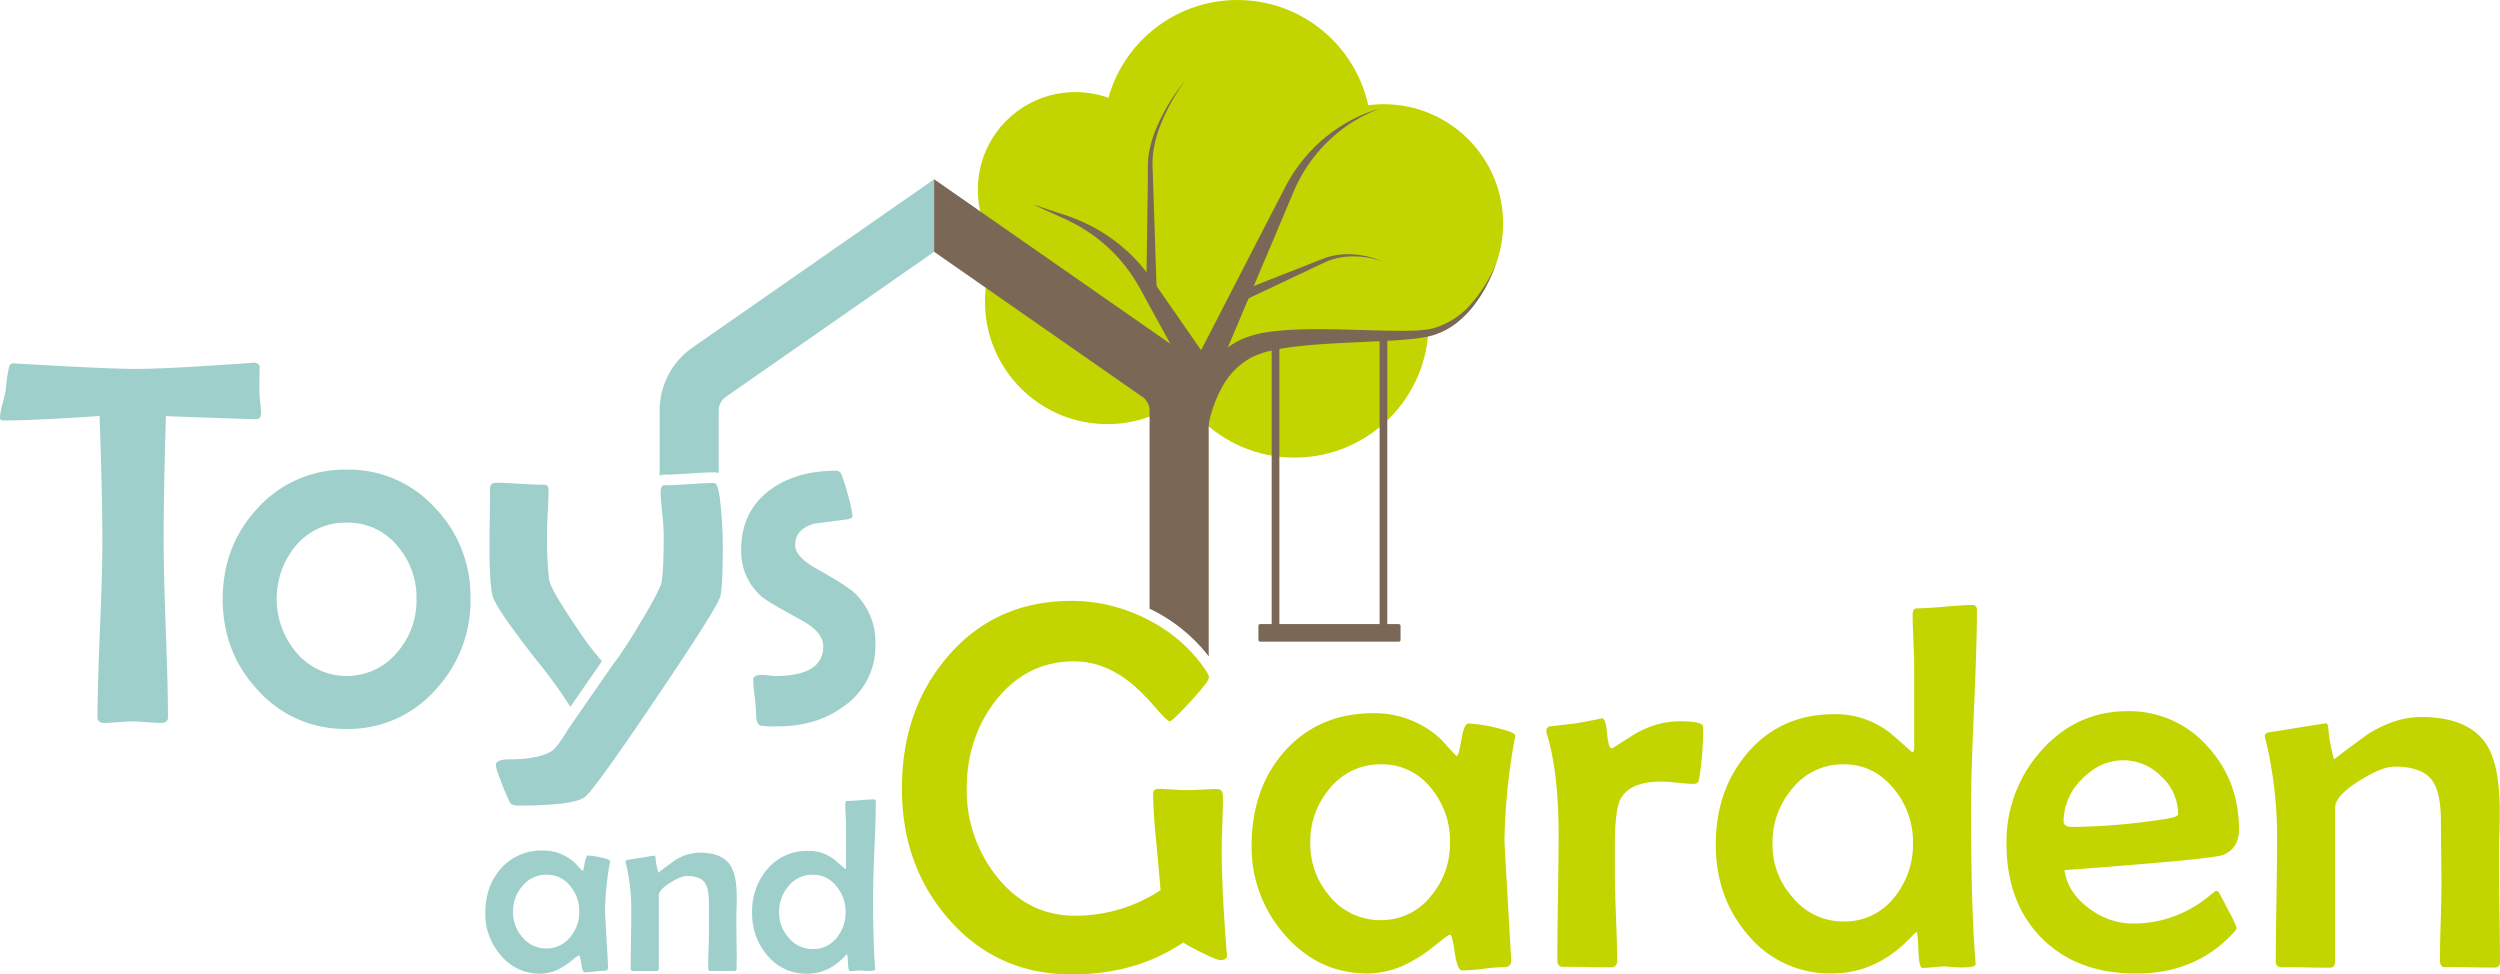
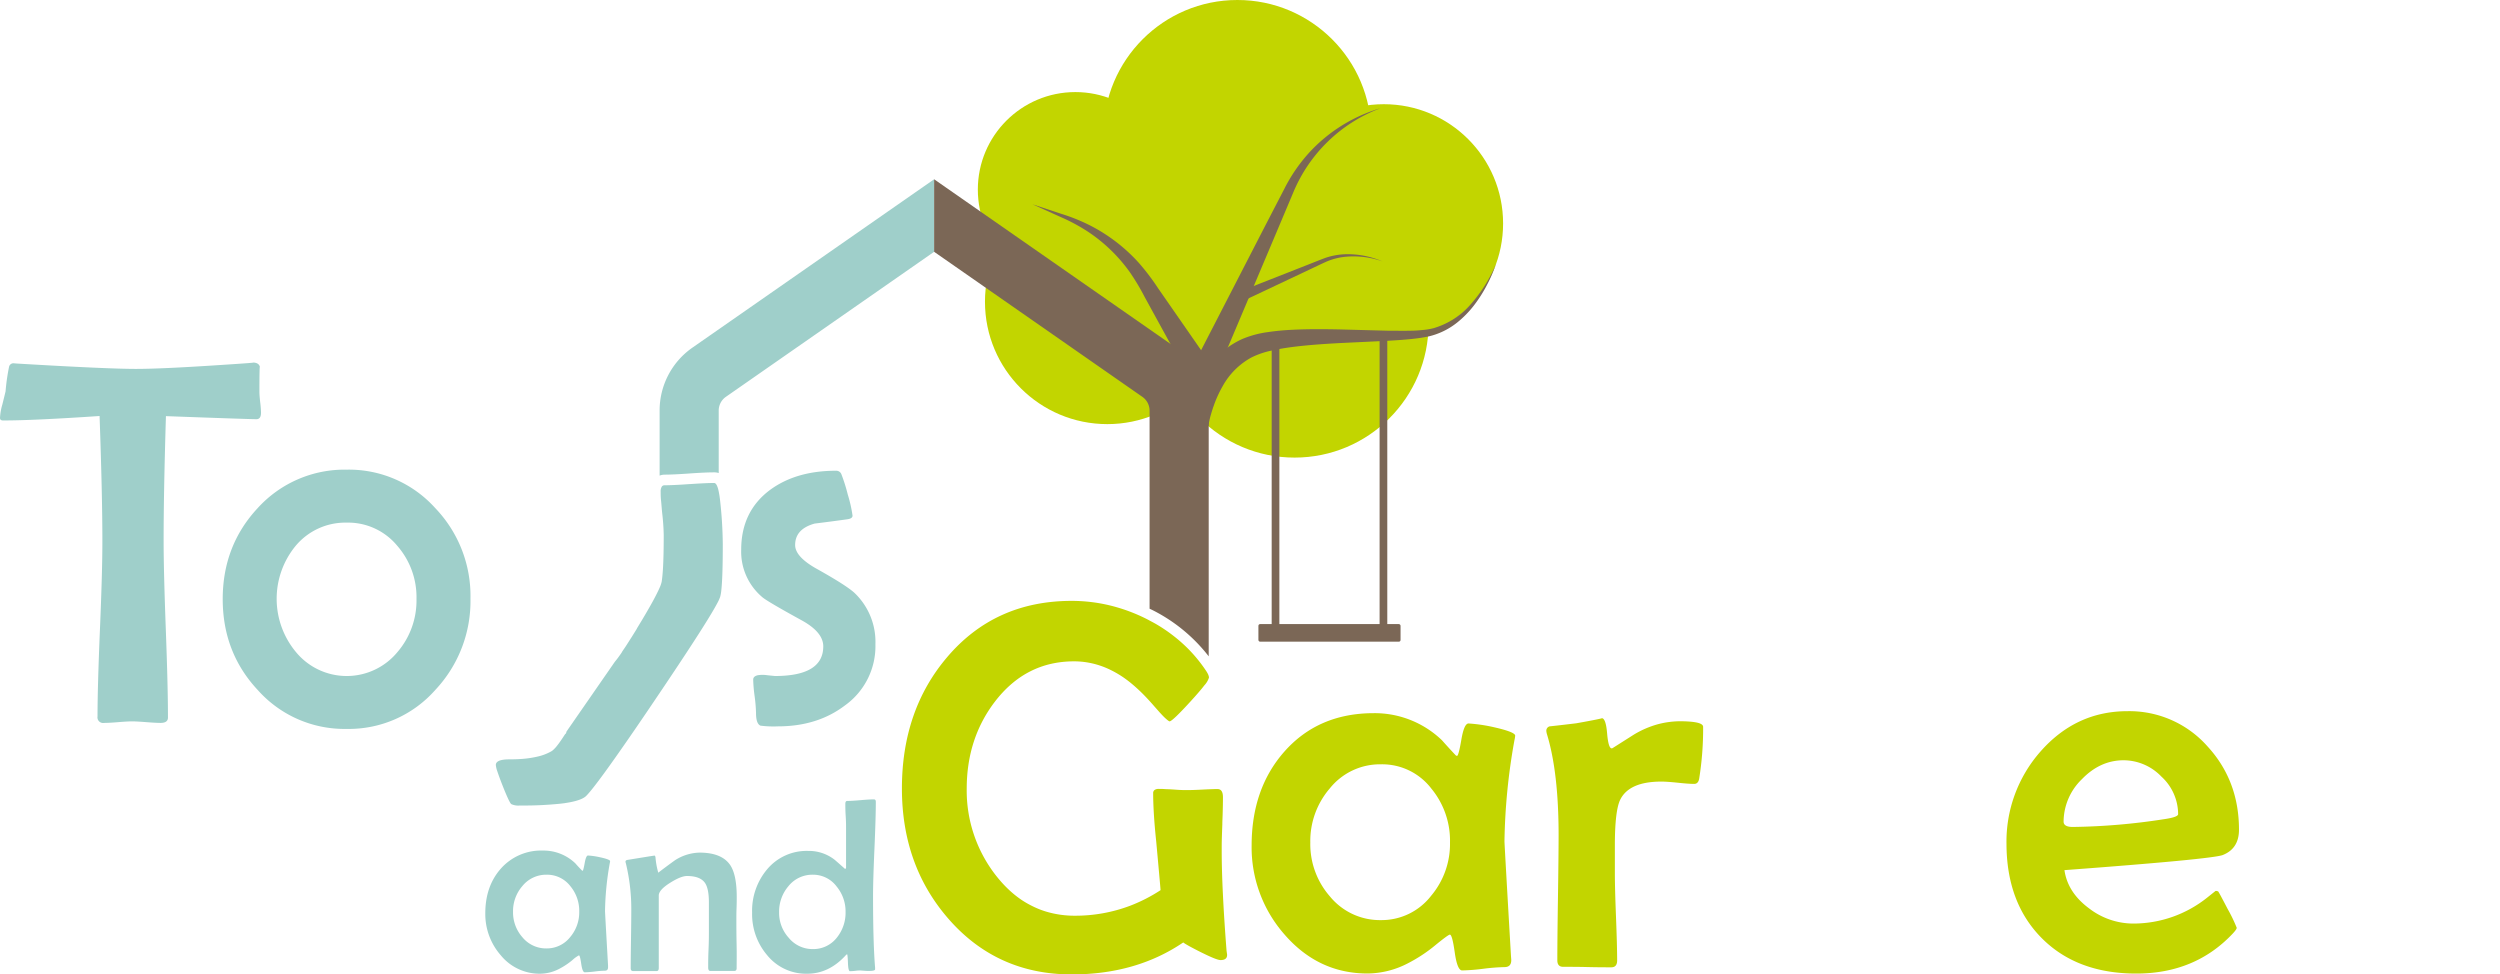
<svg xmlns="http://www.w3.org/2000/svg" id="Laag_1" data-name="Laag 1" viewBox="0 0 767 298.96">
  <defs>
    <style>
      .cls-1 {
        fill: #c2d500;
      }

      .cls-2 {
        fill: #7b6756;
      }

      .cls-3 {
        fill: #9fcfca;
      }
    </style>
  </defs>
  <g>
    <g>
      <circle class="cls-1" cx="329.92" cy="58.17" r="29.92" />
      <circle class="cls-1" cx="379.63" cy="41.08" r="41.08" />
      <circle class="cls-1" cx="339.73" cy="92.58" r="37.54" />
      <circle class="cls-1" cx="397.18" cy="99.28" r="41.11" />
      <circle class="cls-1" cx="369.63" cy="91.73" r="36.7" />
      <circle class="cls-1" cx="424.56" cy="68.56" r="36.59" />
    </g>
    <polygon class="cls-2" points="425.62 195.35 390.15 195.35 390.15 103.99 392.51 103.99 392.51 192.99 423.26 192.99 423.26 102.2 425.62 102.2 425.62 195.35" />
    <path class="cls-2" d="M364.64,115.64l-9-16.39-4.49-8.19a68.21,68.21,0,0,0-4.68-7.78,49.15,49.15,0,0,0-13.06-12.44,56.45,56.45,0,0,0-8.14-4.32l-8.52-3.85,8.87,2.94a56.8,56.8,0,0,1,8.77,3.53,52,52,0,0,1,15.15,11.67,72.66,72.66,0,0,1,5.79,7.66l5.33,7.68,10.66,15.35Z" transform="translate(0 0)" />
    <path class="cls-2" d="M364.2,115.79,388,69.58,394,58a49.9,49.9,0,0,1,7.5-11,48.16,48.16,0,0,1,22-13.79,46.78,46.78,0,0,0-26.79,26l-5.06,12-20.23,47.88Z" transform="translate(0 0)" />
    <path class="cls-2" d="M379.14,89.9l22-8.64c1.85-.72,3.63-1.46,5.53-2.16a21.49,21.49,0,0,1,5.92-1.1,27.1,27.1,0,0,1,11.59,2.21,26.56,26.56,0,0,0-11.53-1.42,19.86,19.86,0,0,0-5.56,1.42c-1.75.78-3.55,1.66-5.32,2.49L380.39,92.79Z" transform="translate(0 0)" />
-     <path class="cls-2" d="M351.68,88.73l.48-33.42,0-4.18c0-.69.05-1.43.09-2.13s.14-1.43.27-2.12A35.29,35.29,0,0,1,355,38.77a59.63,59.63,0,0,1,8.77-14.23,59.67,59.67,0,0,0-8,14.52,34.79,34.79,0,0,0-2,8c-.1.67-.12,1.35-.16,2s0,1.34,0,2l.14,4.17,1.1,33.41Z" transform="translate(0 0)" />
    <path class="cls-2" d="M459,80.9a44.71,44.71,0,0,1-2.88,6.68,42.19,42.19,0,0,1-3.95,6.17A30.91,30.91,0,0,1,447,99a22.2,22.2,0,0,1-6.62,3.62,21.22,21.22,0,0,1-3.7.9c-1.23.22-2.46.36-3.68.49-2.45.25-4.88.41-7.32.55l-14.52.69c-4.81.26-9.6.58-14.3,1.16-2.34.3-4.66.67-6.88,1.18a25.18,25.18,0,0,0-6.07,2.1,22.28,22.28,0,0,0-8.81,8.81,35.39,35.39,0,0,0-2.73,6c-.37,1-.69,2.1-1,3.17-.14.53-.27,1.07-.38,1.6l-.16.78c-.05.25-.1.56-.12.7L363,129.5c.09-.45.16-.73.24-1.08l.25-1c.17-.64.36-1.28.55-1.91.4-1.25.85-2.49,1.35-3.71a42.47,42.47,0,0,1,3.67-7,32.66,32.66,0,0,1,5.2-6.22,29.71,29.71,0,0,1,3.24-2.57,26.31,26.31,0,0,1,3.63-2,30.54,30.54,0,0,1,7.78-2.11,75,75,0,0,1,7.51-.72c4.95-.25,9.84-.21,14.71-.11l14.52.39c2.41,0,4.82.06,7.2,0,1.19,0,2.38-.09,3.54-.21a20.06,20.06,0,0,0,3.41-.56,24,24,0,0,0,11.61-7.56A44.25,44.25,0,0,0,459,80.9Z" transform="translate(0 0)" />
    <path class="cls-3" d="M222.67,121.77l63.92-44.52V55l-74.22,51.7a23.5,23.5,0,0,0-10,19.29v19.93a4.37,4.37,0,0,1,1.6-.3c1.6,0,4.07-.11,7.34-.34,3.51-.25,6.06-.36,7.8-.36a4.4,4.4,0,0,1,1.39.21V126A5.15,5.15,0,0,1,222.67,121.77Z" transform="translate(0 0)" />
-     <path class="cls-3" d="M177,192.66q-8.07-11.85-8.54-14.83a117.57,117.57,0,0,1-.63-14.27q0-2.2.23-6.59t.24-6.59q0-1.65-1.26-1.65-2.5,0-7.41-.31t-7.41-.32c-1.26,0-1.88.58-1.88,1.73q0,3.06-.08,9.06c-.06,4-.08,7-.08,9q0,12.16,1.1,15.37,1.41,4.08,13.41,19.37A151.07,151.07,0,0,1,175,216.85l9.67-14A90.25,90.25,0,0,1,177,192.66Z" transform="translate(0 0)" />
    <path class="cls-3" d="M220.87,153.08c-.06-.44-.11-.87-.18-1.25s-.13-.78-.21-1.13-.1-.46-.15-.66a6.75,6.75,0,0,0-.44-1.19c-.24-.45-.51-.67-.8-.67-1.65,0-4.14.12-7.44.34h-.13l-2.37.16c-2.21.13-4,.2-5.2.2l-.09,0a1.11,1.11,0,0,0-.46.1.92.92,0,0,0-.39.37,2.76,2.76,0,0,0-.32,1.47c0,.73,0,1.65.12,2.75s.2,2.4.35,3.88a67.05,67.05,0,0,1,.47,6.7c0,4.32-.08,7.79-.24,10.43-.1,1.58-.23,2.87-.38,3.85a9.33,9.33,0,0,1-.66,1.93h0c-.18.41-.39.87-.64,1.37-.49,1-1.12,2.21-1.9,3.6s-1.68,2.95-2.73,4.71l-1.68,2.77,0,.06-1.47,2.37c-.19.3-.36.57-.54.84-.28.45-.55.88-.82,1.29l-.59.92c-.21.32-.41.61-.61.9s-.4.61-.59.88h0l0,.06h0c-.21.32-.41.61-.61.88l-.11.15-.45.63c-.19.25-.36.48-.53.69h0l-.46.57h0l-14.84,21.42h0v0s0,0,0,0l0,.07,0,.05-.05.09,0,.07-.06.11,0,.06-.09.16h0a1.19,1.19,0,0,0-.09.15l0,0,0,.07,0,0,0,0h0v-.07a1.28,1.28,0,0,1,0-.17c-.6.94-1.14,1.75-1.64,2.46-.3.43-.59.82-.86,1.16a9.78,9.78,0,0,1-1.4,1.51,3.4,3.4,0,0,1-.37.27,15.14,15.14,0,0,1-4.13,1.62,30.87,30.87,0,0,1-4.71.74q-1.91.15-4.11.15c-2.77,0-4.15.58-4.15,1.73a8,8,0,0,0,.48,2c.35,1.06.87,2.49,1.59,4.32,1.39,3.5,2.28,5.4,2.67,5.68a5.09,5.09,0,0,0,2.63.43,110.61,110.61,0,0,0,12.45-.56l1.16-.14,1-.16.74-.13c2.38-.46,4-1.06,4.87-1.83.14-.13.3-.29.48-.49q3.28-3.52,15-20.61l2-2.93c1.37-2,2.83-4.17,4.36-6.44l2.23-3.31q7.58-11.28,11.82-18c2.13-3.37,3.62-5.87,4.49-7.53a11.4,11.4,0,0,0,.87-1.93,12.33,12.33,0,0,0,.33-1.87c.3-2.66.46-7.35.46-14.13A129.42,129.42,0,0,0,220.87,153.08Z" transform="translate(0 0)" />
    <g>
      <path class="cls-3" d="M187.18,264.2a3.55,3.55,0,0,1-.11.67,89.85,89.85,0,0,0-1.45,14.67q0,.38.93,16.68l0,.52c0,.72-.3,1.07-1,1.07a27.36,27.36,0,0,0-3.09.25,29.09,29.09,0,0,1-3.06.24c-.47,0-.83-.87-1.08-2.6s-.48-2.6-.7-2.6a9.44,9.44,0,0,0-2,1.45,22.42,22.42,0,0,1-4.08,2.71,12.93,12.93,0,0,1-5.87,1.48A15.4,15.4,0,0,1,153.57,293a19.18,19.18,0,0,1-4.68-12.82q0-8.24,4.72-13.63a16.51,16.51,0,0,1,13-5.6,14.09,14.09,0,0,1,9.91,3.93c.43.5,1.08,1.22,2,2.15a.33.33,0,0,0,.23.12q.21,0,.63-2.34c.27-1.56.62-2.34,1-2.34a22.89,22.89,0,0,1,3.75.55C186.17,263.46,187.18,263.86,187.18,264.2Zm-9.47,15.53a11.87,11.87,0,0,0-2.71-7.84,9,9,0,0,0-7.31-3.53,9.37,9.37,0,0,0-7.43,3.49,11.73,11.73,0,0,0-2.86,7.88,11.54,11.54,0,0,0,2.86,7.8,9.39,9.39,0,0,0,7.43,3.45,9.13,9.13,0,0,0,7.28-3.53A11.71,11.71,0,0,0,177.71,279.73Z" transform="translate(0 0)" />
      <path class="cls-3" d="M226,297.07c0,.55-.25.82-.75.82l-3.65,0-3.66,0c-.45,0-.67-.35-.67-1.07,0-1.21,0-3.06.11-5.54s.11-4.33.11-5.57c0-1,0-2.47,0-4.43s0-3.45,0-4.44q0-4.25-1.23-6-1.49-2.08-5.49-2.08-1.86,0-5.17,2.08c-2.32,1.46-3.49,2.76-3.49,3.9V297c0,.62-.23.93-.7.93l-3.57,0-3.56,0c-.52,0-.78-.28-.78-.85q0-2.94.09-8.8t.09-8.84a59.9,59.9,0,0,0-1.67-14.6,1.88,1.88,0,0,1-.11-.48c0-.25.16-.42.48-.52l4.26-.69c2.66-.43,4.05-.65,4.17-.65s.25.2.3.6a24,24,0,0,0,.85,4.64c1.29-1,3-2.28,5.09-3.79a14.52,14.52,0,0,1,7.54-2.37q7,0,9.55,4,1.89,3,1.89,9.62c0,.77,0,1.95-.06,3.53s-.05,2.77-.05,3.57c0,1.65,0,4.13.07,7.42S226,295.41,226,297.07Z" transform="translate(0 0)" />
      <path class="cls-3" d="M268.7,246q0,4.8-.42,14.36t-.43,14.32q0,14.67.63,22.21l0,.48c0,.25-.31.41-1,.48a13.2,13.2,0,0,1-2,0l-1.45-.11c-.37,0-.91,0-1.63.11a15.56,15.56,0,0,1-1.64.11c-.34,0-.55-.86-.61-2.58s-.15-2.59-.28-2.62a2.2,2.2,0,0,0-.55.49q-5.1,5.49-11.7,5.49A15.4,15.4,0,0,1,235.32,293a19.4,19.4,0,0,1-4.57-13,19.74,19.74,0,0,1,4.6-13.29,15.8,15.8,0,0,1,12.59-5.65,12.82,12.82,0,0,1,8.17,2.75c1.07.92,2.12,1.85,3.16,2.79a.5.5,0,0,0,.3-.52v-12c0-.81,0-2.05-.11-3.71s-.11-2.91-.11-3.75c0-.6.19-.89.59-.89.91,0,2.28-.08,4.08-.24s3.16-.24,4.05-.24C268.49,245.23,268.7,245.48,268.7,246Zm-9.28,33.8a12,12,0,0,0-2.75-7.83,9,9,0,0,0-7.28-3.61,9.39,9.39,0,0,0-7.54,3.57,12,12,0,0,0-2.82,8,11.33,11.33,0,0,0,2.93,7.76,9.44,9.44,0,0,0,7.43,3.49,9.13,9.13,0,0,0,7.36-3.52A12.16,12.16,0,0,0,259.42,279.8Z" transform="translate(0 0)" />
    </g>
    <path class="cls-2" d="M370.83,201.36V126a23.49,23.49,0,0,0-10-19.29L286.59,55V77.25l63.91,44.52a5.15,5.15,0,0,1,2.19,4.22v60.76c.27.14.55.25.82.39A50.43,50.43,0,0,1,370.83,201.36Z" transform="translate(0 0)" />
    <path class="cls-1" d="M376.31,291.74q-1.49-19.29-1.49-30.59c0-.45,0-1,0-1.54,0-1.72.09-4,.19-6.73,0-.92.06-1.79.08-2.59.08-2.42.11-4.31.11-5.69,0-1.67-.55-2.51-1.65-2.51h-.84l-2.27.08-1.43.07-1.43.07c-1.34.06-2.38.09-3.13.09l-.83,0q-1.39,0-3.63-.18l-1.4-.08c-.87,0-1.62-.09-2.24-.1h-.84a2.12,2.12,0,0,0-1.29.33,1.17,1.17,0,0,0-.43,1q0,2.86.23,6.57t.71,8.25c.78,8.53,1.23,13.49,1.33,14.91a49,49,0,0,1-9.33,4.78,47.51,47.51,0,0,1-17,3.06h0a30.12,30.12,0,0,1-8.64-1.22c-.54-.16-1.08-.34-1.61-.53a27.55,27.55,0,0,1-3.1-1.37,28.72,28.72,0,0,1-3-1.75,31.31,31.31,0,0,1-2.79-2.14,35,35,0,0,1-2.65-2.54c-.85-.91-1.68-1.88-2.49-2.92a42.3,42.3,0,0,1-8.86-26.51q0-15.37,8.63-26.67,9.48-12.39,24.31-12.39a24.68,24.68,0,0,1,3.85.3,25.69,25.69,0,0,1,7.45,2.39,31.7,31.7,0,0,1,3.61,2.09c.75.51,1.52,1.08,2.3,1.7a51.32,51.32,0,0,1,4.78,4.43c.82.86,1.65,1.77,2.48,2.73l1.86,2.1c.82.89,1.47,1.57,2,2a5.14,5.14,0,0,0,.76.59.51.51,0,0,0,.21.08q.85,0,6.47-6.16l1.32-1.46c.81-.92,1.51-1.73,2.1-2.44l.79-1a6.2,6.2,0,0,0,1.4-2.36,1.92,1.92,0,0,0-.08-.5c-.05-.14-.1-.3-.17-.47a9.46,9.46,0,0,0-.77-1.31c-.55-.82-1.13-1.63-1.74-2.41a44.12,44.12,0,0,0-3.89-4.41,46.14,46.14,0,0,0-4.47-3.89,47.77,47.77,0,0,0-5-3.37c-.67-.39-1.37-.76-2.07-1.13l-.66-.36c-.93-.47-1.86-.92-2.8-1.33a52.65,52.65,0,0,0-5.71-2.13c-1-.3-1.92-.57-2.89-.8a48.83,48.83,0,0,0-5.87-1.07,49.49,49.49,0,0,0-6-.36q-23.53,0-38.2,17.26-13.89,16.32-13.88,40.32,0,23.44,14.11,39.77,14.91,17.25,38,17.25,19.77,0,34.2-9.81a4.28,4.28,0,0,0,.36.26c.42.28,1,.61,1.7,1,1,.53,2.2,1.17,3.7,1.91l1.08.52c2.39,1.15,3.92,1.72,4.61,1.72,1.41,0,2.07-.58,2-1.73Z" transform="translate(0 0)" />
    <path class="cls-1" d="M464.86,225.7a9.75,9.75,0,0,1-.23,1.41,188.47,188.47,0,0,0-3.06,31q0,.8,2,35.22l.08,1.1c.05,1.52-.64,2.28-2.08,2.28a61.4,61.4,0,0,0-6.51.51,61.4,61.4,0,0,1-6.47.51c-1,0-1.75-1.84-2.27-5.5s-1-5.49-1.5-5.49q-.46,0-4.23,3.06a46.51,46.51,0,0,1-8.63,5.73,27.24,27.24,0,0,1-12.39,3.14q-15.22,0-25.65-12.16A40.46,40.46,0,0,1,384,259.43q0-17.42,10-28.79,10.43-11.83,27.45-11.84a29.77,29.77,0,0,1,20.94,8.31c.89,1,2.28,2.56,4.16,4.55a.67.67,0,0,0,.47.24c.31,0,.76-1.65,1.33-5s1.31-4.94,2.2-4.94a49.37,49.37,0,0,1,7.92,1.18Q464.87,224.6,464.86,225.7Zm-20,32.79a25.1,25.1,0,0,0-5.72-16.55,19,19,0,0,0-15.45-7.45A19.74,19.74,0,0,0,408,241.86a24.76,24.76,0,0,0-6,16.63A24.37,24.37,0,0,0,408,275a19.84,19.84,0,0,0,15.69,7.29,19.22,19.22,0,0,0,15.37-7.45A24.72,24.72,0,0,0,444.86,258.49Z" transform="translate(0 0)" />
    <path class="cls-1" d="M522.52,223a96.29,96.29,0,0,1-1.18,15.69c-.16,1.2-.68,1.81-1.57,1.81q-1.65,0-5-.36c-2.22-.23-3.91-.35-5.06-.35q-9.89,0-12.63,5.57-1.64,3.38-1.64,14v8.63q0,4.38.35,13.33t.35,13.33c0,1.42-.6,2.12-1.8,2.12-1.62,0-4.08,0-7.38-.08s-5.75-.07-7.37-.07c-1.2,0-1.8-.66-1.8-2q0-6.35.19-19.13t.2-19.22q0-19.38-3.61-31.14a4.65,4.65,0,0,1-.16-.94,1.38,1.38,0,0,1,1-1.34c1.94-.2,4.66-.52,8.16-.94,5.65-1,8.26-1.57,7.85-1.57.83,0,1.38,1.55,1.64,4.63s.73,4.63,1.41,4.63a.74.74,0,0,0,.4-.16l6.43-4.08a29.15,29.15,0,0,1,7.21-3.13,27.2,27.2,0,0,1,7.85-.94C520.48,221.39,522.52,221.93,522.52,223Z" transform="translate(0 0)" />
-     <path class="cls-1" d="M606.52,187.27q0,10.11-.9,30.31t-.9,30.24q0,31,1.33,46.9l.08,1c0,.53-.66.87-2.12,1a26.68,26.68,0,0,1-4.24,0c-2.19-.15-3.21-.23-3-.23-.79,0-1.94.08-3.45.23s-2.67.24-3.46.24-1.16-1.82-1.29-5.45-.33-5.48-.59-5.53a4.51,4.51,0,0,0-1.17,1Q576,298.65,562.05,298.65a32.57,32.57,0,0,1-26-12.08q-9.64-11.37-9.65-27.46,0-16.71,9.72-28.08,10.2-11.91,26.6-11.92a27.05,27.05,0,0,1,17.25,5.81q3.38,2.9,6.67,5.88a1,1,0,0,0,.63-1.1V204.29c0-1.73-.08-4.34-.24-7.85s-.23-6.14-.23-7.92c0-1.25.41-1.88,1.25-1.88,1.94,0,4.81-.17,8.63-.51s6.66-.51,8.55-.51C606.08,185.62,606.52,186.17,606.52,187.27Zm-19.61,71.37a25.47,25.47,0,0,0-5.8-16.55q-6.2-7.6-15.37-7.6A19.85,19.85,0,0,0,549.81,242a25.4,25.4,0,0,0-6,16.94,23.91,23.91,0,0,0,6.2,16.39,19.89,19.89,0,0,0,15.69,7.38,19.21,19.21,0,0,0,15.52-7.46A25.57,25.57,0,0,0,586.91,258.64Z" transform="translate(0 0)" />
    <path class="cls-1" d="M686.92,254.56c0,3.87-1.68,6.47-5,7.77q-3.37,1.26-48.55,4.63,1,6.9,7.6,11.76a22.28,22.28,0,0,0,13.49,4.63,36.32,36.32,0,0,0,22.75-8l2.51-2a1.42,1.42,0,0,1,.83.16q.18.15,2.94,5.45a46.45,46.45,0,0,1,2.74,5.69c0,.31-.42.91-1.25,1.8q-11.54,12.24-29.57,12.24-18.2,0-29-10.87t-10.82-29a41.76,41.76,0,0,1,10.35-28.16q10.9-12.46,26.75-12.47A32,32,0,0,1,677.27,229Q686.92,239.51,686.92,254.56Zm-18.67-4.78a15.67,15.67,0,0,0-5.14-11.53,16.13,16.13,0,0,0-11.57-5q-7.21,0-12.82,5.81a18.27,18.27,0,0,0-5.61,13q0,1.65,2.82,1.65a196.62,196.62,0,0,0,27.77-2.35Q668.25,250.72,668.25,249.78Z" transform="translate(0 0)" />
-     <path class="cls-1" d="M767,295.12c0,1.15-.52,1.72-1.57,1.72-1.72,0-4.3,0-7.72-.08s-6-.07-7.73-.07q-1.41,0-1.41-2.28c0-2.56.08-6.46.24-11.68s.23-9.16.23-11.77q0-3.13-.08-9.38t-.08-9.37q0-8.94-2.58-12.63-3.15-4.38-11.61-4.39-3.93,0-10.91,4.39-7.37,4.63-7.37,8.24v47.06c0,1.31-.5,2-1.49,2-1.68,0-4.19,0-7.53-.08s-5.86-.07-7.53-.07c-1.1,0-1.65-.61-1.65-1.81q0-6.19.2-18.59t.19-18.67a126.54,126.54,0,0,0-3.53-30.82,3.93,3.93,0,0,1-.23-1c0-.52.34-.89,1-1.1l9-1.45q8.43-1.36,8.83-1.37c.31,0,.52.41.62,1.25a51.27,51.27,0,0,0,1.8,9.81q4.08-3.22,10.75-8,8.24-5,15.93-5,14.73,0,20.15,8.55,4,6.27,4,20.31c0,1.62,0,4.11-.11,7.45s-.12,5.86-.12,7.53q0,5.26.15,15.69T767,295.12Z" transform="translate(0 0)" />
    <path class="cls-3" d="M80.08,126.61q0,2-1.41,2-2.19,0-27.76-.94-.72,23.92-.71,38.36,0,9,.67,27.06t.66,27.06c0,1.09-.76,1.64-2.27,1.64-.94,0-2.38-.08-4.32-.23s-3.4-.24-4.39-.24-2.38.08-4.31.24-3.38.23-4.32.23a1.73,1.73,0,0,1-2-2q0-8.94.75-26.86t.74-26.94q0-14-.86-38.36Q10.36,129,.94,129c-.63,0-.94-.26-.94-.78a17.5,17.5,0,0,1,.71-4.08q.86-3.45,1-4.08a61.61,61.61,0,0,1,1.09-7.61,1.38,1.38,0,0,1,1.34-1l.94.08q27.76,1.65,36.63,1.65,7.85,0,25.65-1.18,12.15-.78,10.11-.78,2,0,2.28,1.41c-.1-.57-.16,2-.16,7.61q0,1,.24,3.18A31.28,31.28,0,0,1,80.08,126.61Z" transform="translate(0 0)" />
    <path class="cls-3" d="M144.34,183.63a39.8,39.8,0,0,1-10.75,28,35.4,35.4,0,0,1-27.22,12,35.59,35.59,0,0,1-27.29-11.93q-10.76-11.52-10.75-27.92t10.75-27.92a36,36,0,0,1,27.29-11.77,35.63,35.63,0,0,1,27.14,11.77A38.92,38.92,0,0,1,144.34,183.63Zm-16.56.16a24,24,0,0,0-5.88-16.32,19.58,19.58,0,0,0-15.53-7.13,19.88,19.88,0,0,0-15.61,7.06,25.54,25.54,0,0,0,.08,32.7,20.17,20.17,0,0,0,31.06,0A24.26,24.26,0,0,0,127.78,183.79Z" transform="translate(0 0)" />
    <path class="cls-3" d="M268.58,197.68a22.34,22.34,0,0,1-9.34,18.74q-8.46,6.44-20.62,6.43a30.58,30.58,0,0,1-5.34-.23c-.89-.42-1.33-1.7-1.33-3.85a47.47,47.47,0,0,0-.43-5.17,45.55,45.55,0,0,1-.44-5.1c0-.68.48-1.13,1.42-1.34a9.19,9.19,0,0,1,2.9,0l2.35.24q14.83,0,14.83-9.1,0-4.31-6.51-7.92-10.59-5.81-12.16-7.14a18.26,18.26,0,0,1-6.51-14.59q0-11.76,8.86-18.35,8-5.88,20.24-5.88a1.69,1.69,0,0,1,1.61,1,53,53,0,0,1,2,6.35,40.93,40.93,0,0,1,1.45,6.43c0,.58-.5.94-1.49,1.1q-5,.7-10.12,1.33-6,1.65-6,6.59,0,3.52,6.35,7.14,9.42,5.25,11.93,7.61A20.73,20.73,0,0,1,268.58,197.68Z" transform="translate(0 0)" />
    <rect class="cls-2" x="386.08" y="191.47" width="43.61" height="5.4" rx="0.52" />
  </g>
</svg>